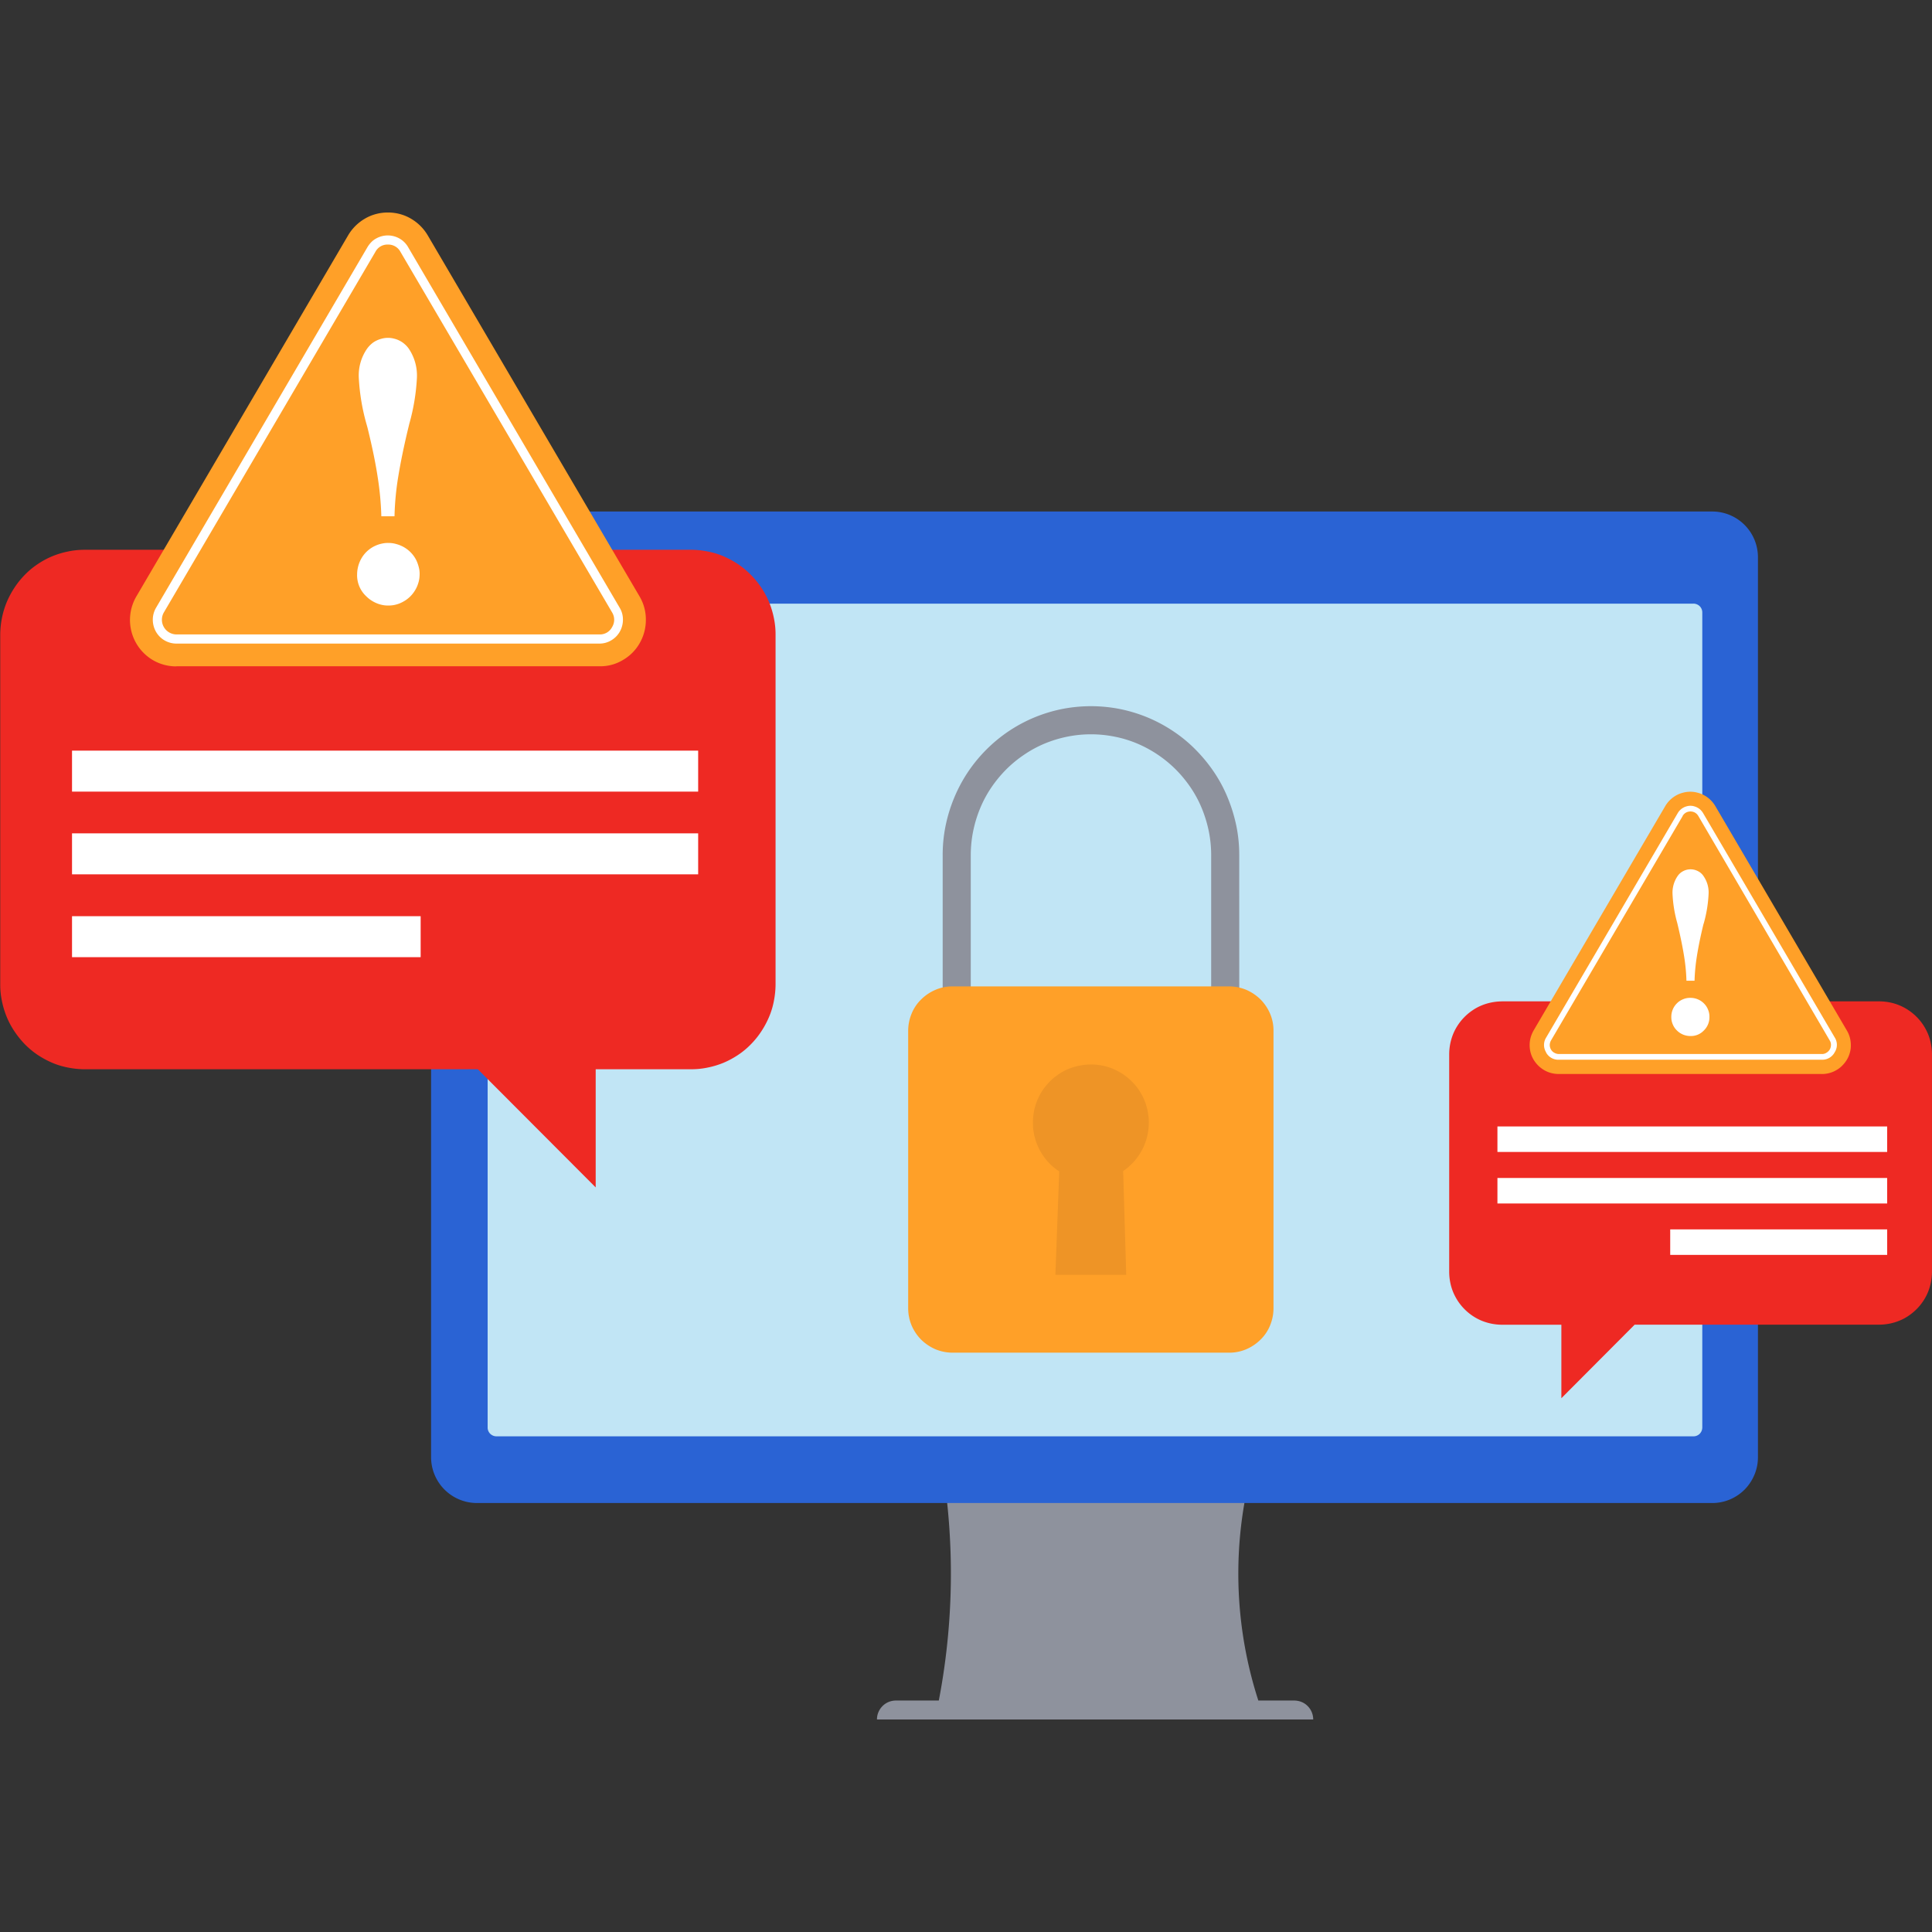
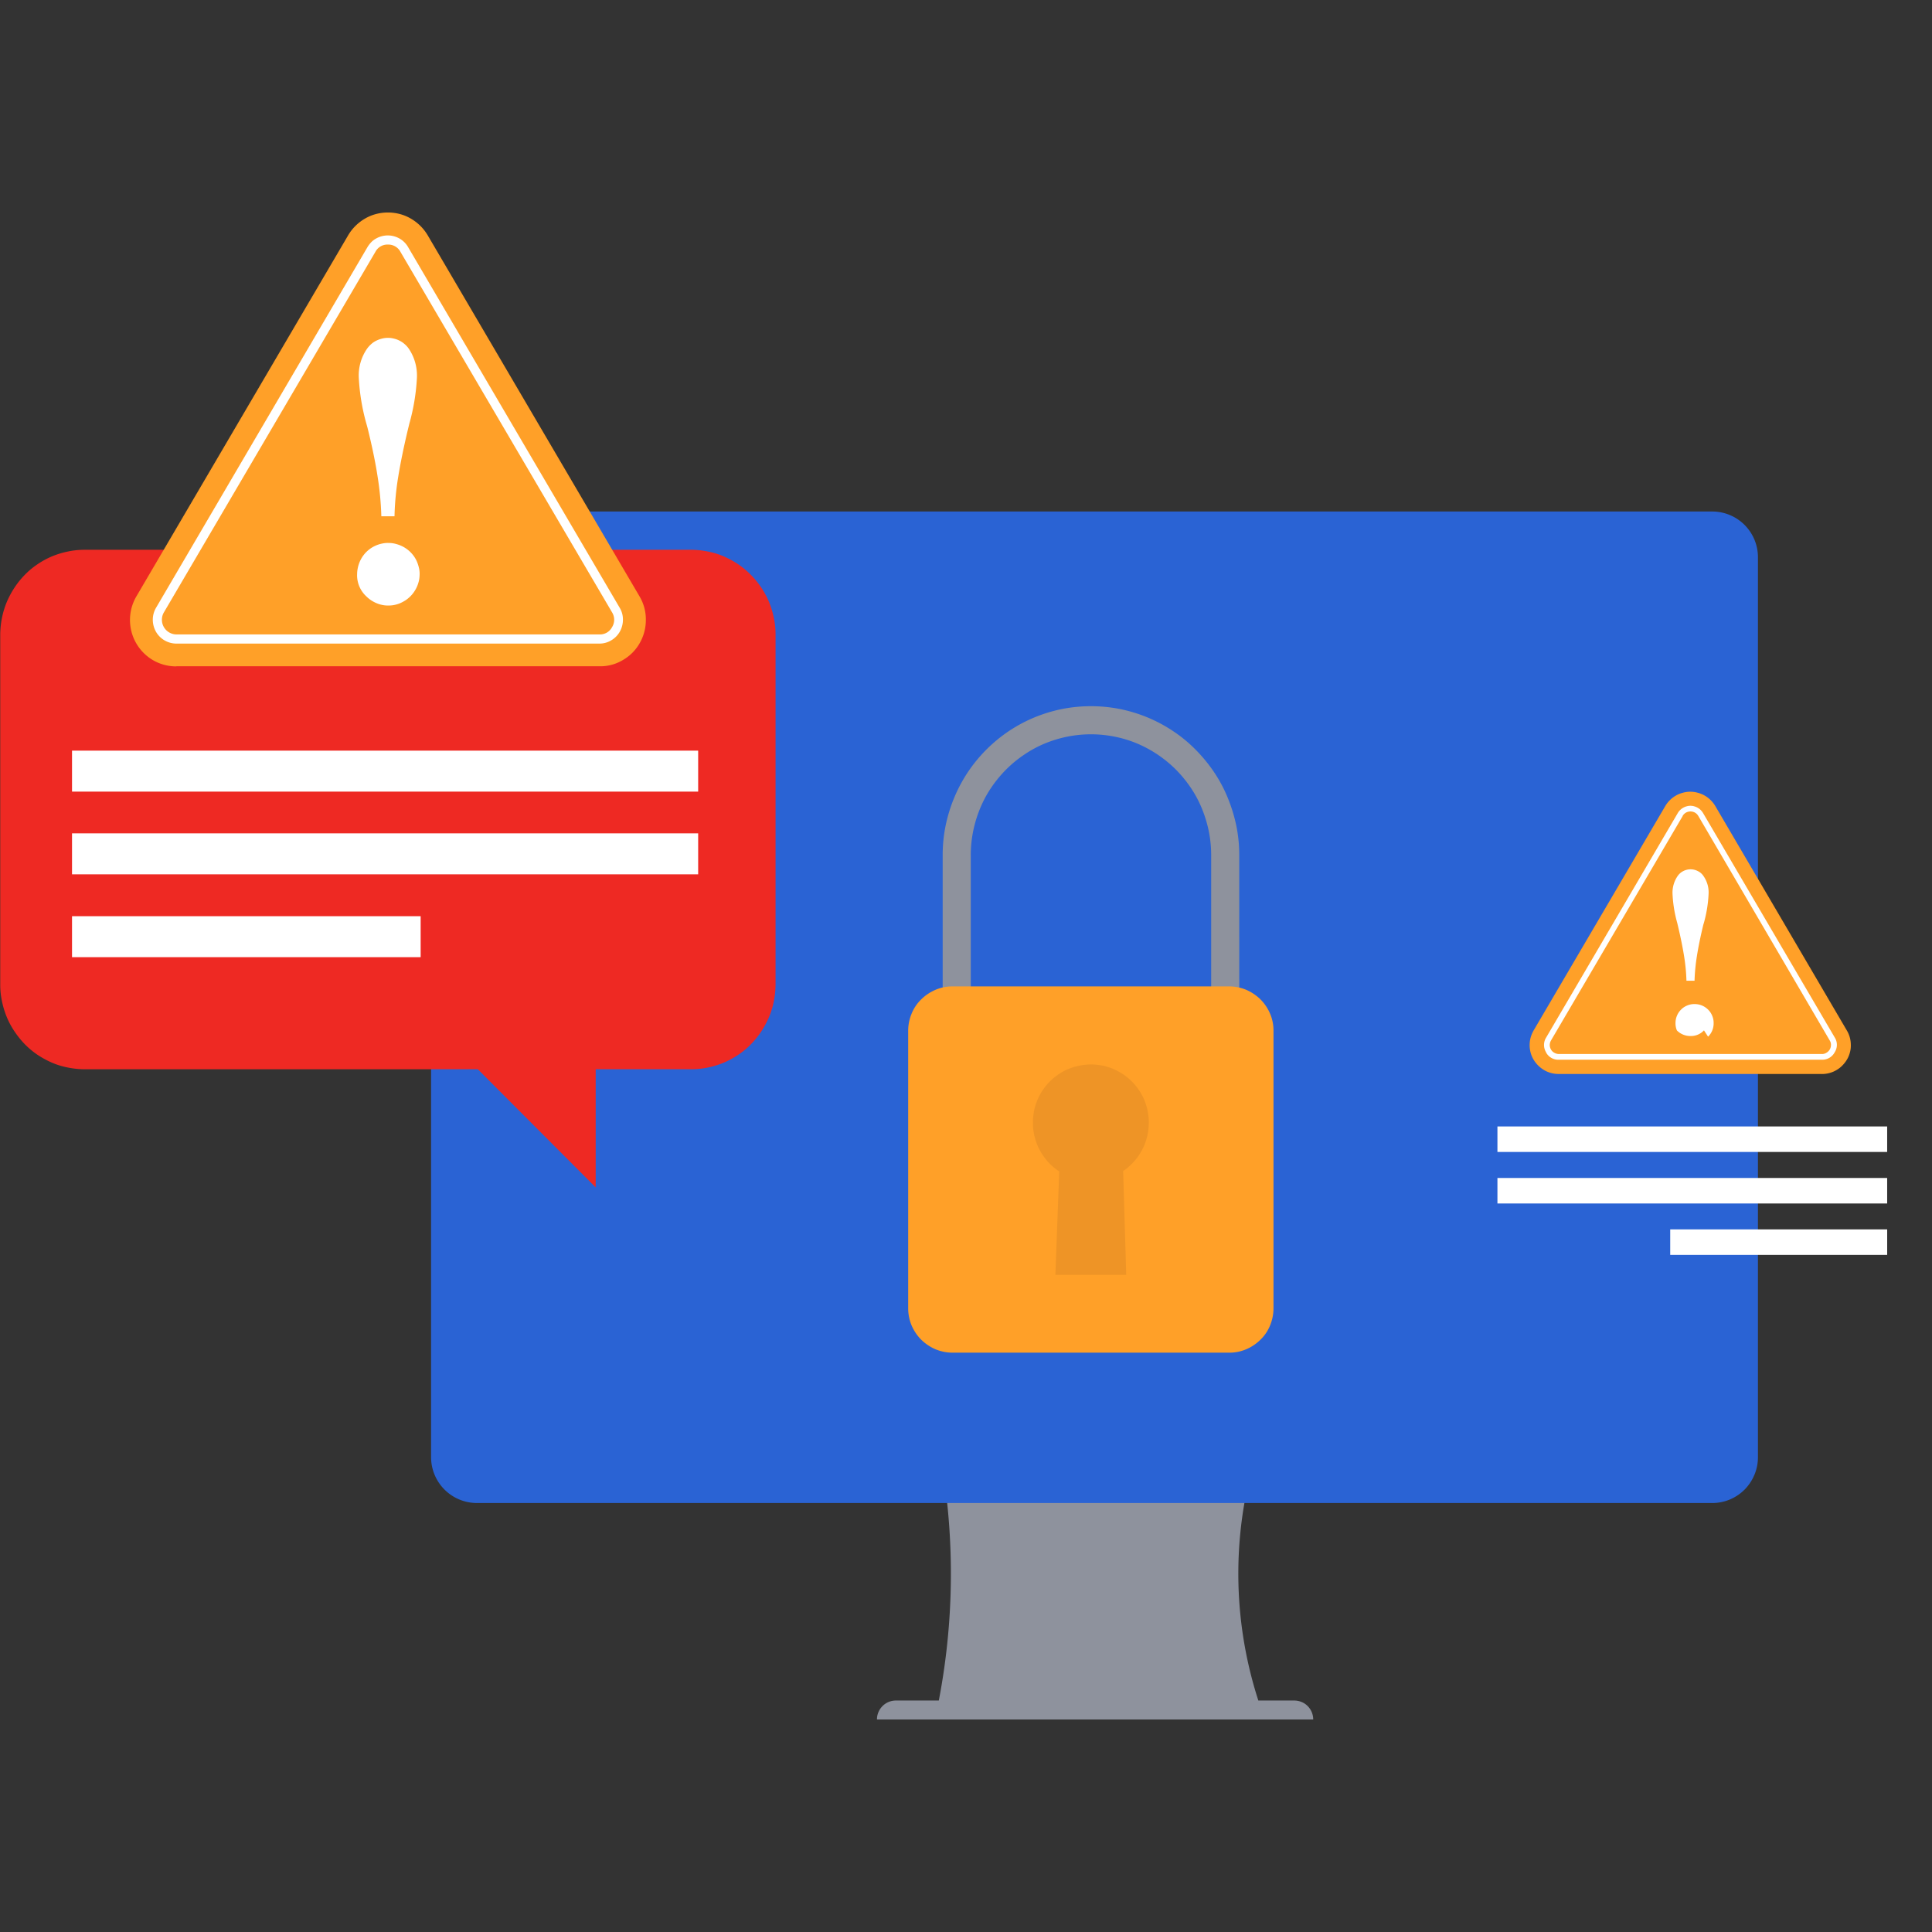
<svg xmlns="http://www.w3.org/2000/svg" width="100" height="100" viewBox="0 0 100 100">
  <rect x="0" y="0" width="100" height="100" fill="#333333" stroke="none" />
  <defs>
    <clipPath id="clip-path">
      <rect id="Rectangle_5951" data-name="Rectangle 5951" width="100" height="78.001" fill="none" />
    </clipPath>
  </defs>
  <g id="ic-s4-Operational-Disruptions" transform="translate(-414 -768.915)">
    <g id="Layer_1-inner" transform="translate(414 779.914)">
      <g id="Group_19833" data-name="Group 19833" clip-path="url(#clip-path)">
        <path id="Path_97" data-name="Path 97" d="M89.662,108.67H87.809A21.353,21.353,0,0,1,87.989,95H71.164a34.81,34.81,0,0,1,.107,13.67H69.05a1.007,1.007,0,0,0-.373.073.981.981,0,0,0-.533.533.92.92,0,0,0-.073.38H90.649a.978.978,0,0,0-.287-.7.93.93,0,0,0-.32-.213,1.042,1.042,0,0,0-.38-.073Z" transform="translate(-22.678 -31.65)" fill="#8e929d" />
        <path id="Path_98" data-name="Path 98" d="M35.827,23.21H99.771a2.366,2.366,0,0,1,2.367,2.367V72.156a2.341,2.341,0,0,1-.18.907,2.412,2.412,0,0,1-.513.774,2.384,2.384,0,0,1-.767.513,2.341,2.341,0,0,1-.907.18H35.827a2.374,2.374,0,0,1-2.367-2.374V25.584a2.341,2.341,0,0,1,.18-.907,2.314,2.314,0,0,1,.513-.767,2.384,2.384,0,0,1,.767-.513,2.341,2.341,0,0,1,.907-.18Z" transform="translate(-11.147 -7.733)" fill="#2a63d4" />
-         <path id="Path_99" data-name="Path 99" d="M38.31,30.36h61.95a.465.465,0,0,1,.327.133.453.453,0,0,1,.133.327V73a.465.465,0,0,1-.133.327.453.453,0,0,1-.327.133H38.31a.465.465,0,0,1-.327-.133A.453.453,0,0,1,37.85,73V30.82a.465.465,0,0,1,.133-.327A.453.453,0,0,1,38.31,30.36Z" transform="translate(-12.61 -10.115)" fill="#c1e5f5" />
        <path id="Path_100" data-name="Path 100" d="M35.776,26.18H4.388a4.075,4.075,0,0,0-.854.087,4.463,4.463,0,0,0-.82.247,4.305,4.305,0,0,0-.754.407,4,4,0,0,0-.66.547,4.3,4.3,0,0,0-.54.667,4.621,4.621,0,0,0-.407.76,4.462,4.462,0,0,0-.247.82,4.575,4.575,0,0,0-.087.854V48.679a4.075,4.075,0,0,0,.087.854,4.462,4.462,0,0,0,.247.82,4.167,4.167,0,0,0,.407.76,4.723,4.723,0,0,0,.54.667,4.292,4.292,0,0,0,.66.547,4.842,4.842,0,0,0,.754.407,4,4,0,0,0,.82.247,4.575,4.575,0,0,0,.854.087H24.74l6.1,6.115V53.067h4.941a4.075,4.075,0,0,0,.854-.087,4.462,4.462,0,0,0,.82-.247,4.558,4.558,0,0,0,.754-.407,4,4,0,0,0,.66-.547,4.3,4.3,0,0,0,.54-.667,4.621,4.621,0,0,0,.407-.76,4,4,0,0,0,.247-.82,4.575,4.575,0,0,0,.087-.854V30.568a4.075,4.075,0,0,0-.087-.854,4.462,4.462,0,0,0-.247-.82,4.167,4.167,0,0,0-.407-.76,4.342,4.342,0,0,0-.547-.667,4.291,4.291,0,0,0-.66-.547,4.842,4.842,0,0,0-.754-.407,3.879,3.879,0,0,0-.82-.247,4.575,4.575,0,0,0-.854-.087Z" transform="translate(-0.007 -8.722)" fill="#ee2923" />
        <rect id="Rectangle_5945" data-name="Rectangle 5945" width="18.045" height="2.121" transform="translate(3.728 36.423)" fill="#fff" />
        <rect id="Rectangle_5946" data-name="Rectangle 5946" width="32.409" height="2.121" transform="translate(3.728 32.135)" fill="#fff" />
        <rect id="Rectangle_5947" data-name="Rectangle 5947" width="32.409" height="2.121" transform="translate(3.728 27.854)" fill="#fff" />
        <path id="Path_101" data-name="Path 101" d="M88.521,53.537H87.067V46.029a6.257,6.257,0,0,0-.12-1.22,6.6,6.6,0,0,0-.353-1.174,5.983,5.983,0,0,0-.573-1.08,6.57,6.57,0,0,0-.774-.947,6.325,6.325,0,0,0-2.021-1.36,6.03,6.03,0,0,0-1.167-.353,6.2,6.2,0,0,0-2.427,0,6.374,6.374,0,0,0-1.167.353,5.957,5.957,0,0,0-1.074.58,6.2,6.2,0,0,0-.947.78,6.57,6.57,0,0,0-.774.947,5.983,5.983,0,0,0-.573,1.08,6.44,6.44,0,0,0-.353,1.174,6.207,6.207,0,0,0-.12,1.22v7.509H73.17V46.029a7.531,7.531,0,0,1,.147-1.5,7.873,7.873,0,0,1,.44-1.447,7.732,7.732,0,0,1,.707-1.334,7.764,7.764,0,0,1,2.114-2.127,7.7,7.7,0,0,1,1.327-.714,7.807,7.807,0,0,1,1.44-.44,7.746,7.746,0,0,1,3,0,7.807,7.807,0,0,1,1.44.44,7.7,7.7,0,0,1,1.327.714,7.279,7.279,0,0,1,1.16.96,8.005,8.005,0,0,1,.954,1.167,7.3,7.3,0,0,1,.707,1.334,8.249,8.249,0,0,1,.44,1.447,7.531,7.531,0,0,1,.147,1.5Z" transform="translate(-24.377 -12.767)" fill="#8e929d" />
        <path id="Path_102" data-name="Path 102" d="M72.791,60.07H87.1a2.327,2.327,0,0,1,.88.173,2.448,2.448,0,0,1,.747.5,2.37,2.37,0,0,1,.5.747,2.206,2.206,0,0,1,.173.88V76.728a2.327,2.327,0,0,1-.173.88,2.165,2.165,0,0,1-.5.747,2.37,2.37,0,0,1-.747.5,2.206,2.206,0,0,1-.88.173H72.791a2.327,2.327,0,0,1-.88-.173,2.448,2.448,0,0,1-.747-.5,2.37,2.37,0,0,1-.5-.747,2.327,2.327,0,0,1-.173-.88V62.371a2.327,2.327,0,0,1,.173-.88,2.165,2.165,0,0,1,.5-.747,2.37,2.37,0,0,1,.747-.5A2.206,2.206,0,0,1,72.791,60.07Z" transform="translate(-23.484 -20.013)" fill="#ffa028" />
        <path id="Path_103" data-name="Path 103" d="M86.175,69.137a2.514,2.514,0,0,0-.027-.387,2.546,2.546,0,0,0-.073-.38,3.369,3.369,0,0,0-.12-.367,2.776,2.776,0,0,0-.167-.347,3.428,3.428,0,0,0-.213-.327,2.666,2.666,0,0,0-.253-.293,3.483,3.483,0,0,0-.287-.26,2.715,2.715,0,0,0-.32-.22A3,3,0,0,0,84,66.243a2.573,2.573,0,0,0-.38-.08,2.818,2.818,0,0,0-.774-.013,3.781,3.781,0,0,0-.38.067,2.881,2.881,0,0,0-1.047.48,2.682,2.682,0,0,0-.3.247,3.666,3.666,0,0,0-.267.287,3.394,3.394,0,0,0-.227.313q-.1.17-.18.34a3.465,3.465,0,0,0-.14.367,2.6,2.6,0,0,0-.087.38,3.8,3.8,0,0,0-.04.387c0,.127,0,.26.007.387a3.879,3.879,0,0,0,.06.387,3.434,3.434,0,0,0,.107.373,3.325,3.325,0,0,0,.153.353,3.394,3.394,0,0,0,.2.333,3.466,3.466,0,0,0,.24.307,2.937,2.937,0,0,0,.593.507l-.2,5.355h3.668l-.16-5.375a3.01,3.01,0,0,0,1.327-2.494Z" transform="translate(-26.712 -22.032)" fill="#ee9426" />
        <path id="Path_104" data-name="Path 104" d="M12.49,23.493a2.387,2.387,0,0,1-1.207-.32,2.414,2.414,0,0,1-.86-3.308L21.373,1.194A2.42,2.42,0,0,1,22.246.32,2.274,2.274,0,0,1,22.82.08,2.4,2.4,0,0,1,23.44,0a2.434,2.434,0,0,1,.62.08,2.274,2.274,0,0,1,.573.24,2.42,2.42,0,0,1,.874.874l10.95,18.665a2.334,2.334,0,0,1,.333,1.207,2.4,2.4,0,0,1-.313,1.214,2.342,2.342,0,0,1-.88.887,2.26,2.26,0,0,1-1.207.32H12.49Z" transform="translate(-3.361 0)" fill="#ffa028" />
        <path id="Path_105" data-name="Path 105" d="M24.03,2.253a.7.7,0,0,0-.647.373L12.433,21.292a.76.76,0,0,0,.654,1.14H34.979a.706.706,0,0,0,.654-.38.726.726,0,0,0,0-.76L24.677,2.627A.709.709,0,0,0,24.03,2.253ZM34.973,22.906H13.08a1.22,1.22,0,0,1-1.06-.62,1.264,1.264,0,0,1-.16-.62,1.227,1.227,0,0,1,.167-.613L22.97,2.387a1.416,1.416,0,0,1,.193-.253,1.022,1.022,0,0,1,.253-.193,1.226,1.226,0,0,1,1.214,0,1.2,1.2,0,0,1,.447.447l10.95,18.665a1.163,1.163,0,0,1,.167.613,1.264,1.264,0,0,1-.16.62,1.215,1.215,0,0,1-.447.453,1.179,1.179,0,0,1-.613.167Z" transform="translate(-3.951 -0.593)" fill="#fff" />
        <path id="Path_106" data-name="Path 106" d="M28.97,18.972a15.693,15.693,0,0,0-.187-2.021c-.113-.747-.287-1.587-.52-2.534q-.02-.08-.06-.22a10.812,10.812,0,0,1-.4-2.407,2.427,2.427,0,0,1,.42-1.487,1.449,1.449,0,0,1,.213-.24,1.135,1.135,0,0,1,.26-.18A1.468,1.468,0,0,1,29,9.77a1.263,1.263,0,0,1,.313-.04,1.224,1.224,0,0,1,.313.04,1.261,1.261,0,0,1,.3.113,1.2,1.2,0,0,1,.26.18,1.223,1.223,0,0,1,.213.24,2.485,2.485,0,0,1,.413,1.487,10.754,10.754,0,0,1-.4,2.407c-.02.093-.04.167-.053.22-.227.947-.4,1.794-.52,2.534a14.589,14.589,0,0,0-.187,2.014h-.68Zm-1.254,3.014a1.671,1.671,0,0,1,.04-.367,1.7,1.7,0,0,1,.12-.353,1.647,1.647,0,0,1,.193-.313,1.6,1.6,0,0,1,.26-.26,1.528,1.528,0,0,1,.313-.193A1.577,1.577,0,0,1,29,20.38a1.392,1.392,0,0,1,.367-.033,1.355,1.355,0,0,1,.367.053,1.691,1.691,0,0,1,.347.133,1.616,1.616,0,0,1,.56.48,1.515,1.515,0,0,1,.18.32,2.159,2.159,0,0,1,.107.353,1.391,1.391,0,0,1,.02.373,1.369,1.369,0,0,1-.067.367,1.541,1.541,0,0,1-.147.34,1.618,1.618,0,0,1-.5.54,1.911,1.911,0,0,1-.327.173,1.587,1.587,0,0,1-.36.093,1.741,1.741,0,0,1-.373.007,1.573,1.573,0,0,1-.36-.08,1.7,1.7,0,0,1-.333-.16,1.611,1.611,0,0,1-.293-.233,1.487,1.487,0,0,1-.473-1.12Z" transform="translate(-9.232 -3.242)" fill="#fff" />
-         <path id="Path_107" data-name="Path 107" d="M115.207,61.23h19.539a2.894,2.894,0,0,1,.533.053,2.619,2.619,0,0,1,.507.153,2.7,2.7,0,0,1,.473.253,2.763,2.763,0,0,1,.754.754,2.923,2.923,0,0,1,.253.473,2.683,2.683,0,0,1,.153.513,2.838,2.838,0,0,1,.053.533v11.27a2.894,2.894,0,0,1-.053.533,2.835,2.835,0,0,1-.153.513,2.7,2.7,0,0,1-.253.473,2.763,2.763,0,0,1-.754.754,2.482,2.482,0,0,1-.473.253,2.768,2.768,0,0,1-.507.153,2.838,2.838,0,0,1-.533.053H122.083l-3.794,3.808V77.968h-3.074a2.894,2.894,0,0,1-.533-.053,2.834,2.834,0,0,1-.513-.153,2.7,2.7,0,0,1-.473-.253,2.763,2.763,0,0,1-.754-.754,2.923,2.923,0,0,1-.253-.473,2.682,2.682,0,0,1-.153-.513,2.838,2.838,0,0,1-.053-.533V63.964a2.894,2.894,0,0,1,.053-.533,2.833,2.833,0,0,1,.153-.513,2.7,2.7,0,0,1,.253-.473,2.763,2.763,0,0,1,.754-.754,2.483,2.483,0,0,1,.473-.253,2.683,2.683,0,0,1,.513-.153,2.838,2.838,0,0,1,.533-.053Z" transform="translate(-37.473 -20.399)" fill="#ee2923" />
        <rect id="Rectangle_5948" data-name="Rectangle 5948" width="20.172" height="1.32" transform="translate(77.507 49.973)" fill="#fff" />
        <rect id="Rectangle_5949" data-name="Rectangle 5949" width="20.172" height="1.32" transform="translate(77.507 47.306)" fill="#fff" />
        <path id="Path_108" data-name="Path 108" d="M133.867,59.571a1.5,1.5,0,0,0,.387-.053,1.429,1.429,0,0,0,.36-.153,1.358,1.358,0,0,0,.307-.24,1.564,1.564,0,0,0,.24-.313,1.41,1.41,0,0,0,.147-.36,1.281,1.281,0,0,0,.047-.387,1.5,1.5,0,0,0-.053-.387,1.43,1.43,0,0,0-.153-.36L128.339,45.7a1.524,1.524,0,0,0-.24-.307,1.492,1.492,0,0,0-.307-.233,1.41,1.41,0,0,0-.36-.147,1.429,1.429,0,0,0-.774,0,1.41,1.41,0,0,0-.36.147,1.492,1.492,0,0,0-.307.233,1.524,1.524,0,0,0-.24.307l-6.815,11.616a1.721,1.721,0,0,0-.153.36,1.545,1.545,0,0,0-.053.387,1.5,1.5,0,0,0,.047.387,1.41,1.41,0,0,0,.147.36,1.565,1.565,0,0,0,.24.313,1.524,1.524,0,0,0,.307.24,1.429,1.429,0,0,0,.36.153,1.5,1.5,0,0,0,.387.053h13.624Z" transform="translate(-39.556 -14.979)" fill="#ffa028" />
        <path id="Path_109" data-name="Path 109" d="M127.024,46.577l-6.815,11.616a.5.5,0,0,0-.067.233.468.468,0,0,0,.06.233.434.434,0,0,0,.173.173.5.5,0,0,0,.233.067h13.624a.414.414,0,0,0,.233-.067.48.48,0,0,0,.173-.173.487.487,0,0,0,.06-.233.414.414,0,0,0-.067-.233l-6.8-11.616a.48.48,0,0,0-.173-.173.484.484,0,0,0-.467,0,.48.48,0,0,0-.173.173h0Zm-7.069,12.237a.723.723,0,0,1,0-.767l6.815-11.623a.679.679,0,0,1,.12-.153.718.718,0,0,1,.16-.12.683.683,0,0,1,.18-.073.645.645,0,0,1,.193-.027.616.616,0,0,1,.193.027.727.727,0,0,1,.18.073.718.718,0,0,1,.16.12.867.867,0,0,1,.12.153l6.815,11.616a.709.709,0,0,1,0,.767.721.721,0,0,1-.66.387H120.609a.716.716,0,0,1-.66-.38Z" transform="translate(-39.927 -15.342)" fill="#fff" />
-         <path id="Path_110" data-name="Path 110" d="M130.51,56.735a9.745,9.745,0,0,0-.12-1.247q-.11-.69-.32-1.58c-.007-.033-.02-.08-.033-.14a6.662,6.662,0,0,1-.247-1.507,1.519,1.519,0,0,1,.26-.927.783.783,0,0,1,.293-.26.82.82,0,0,1,.76,0,.736.736,0,0,1,.293.26,1.476,1.476,0,0,1,.26.927,6.718,6.718,0,0,1-.247,1.507,1.258,1.258,0,0,0-.04.14q-.21.88-.32,1.58a9.947,9.947,0,0,0-.12,1.26h-.42Zm.907,2.581a.909.909,0,0,1-.7.293.978.978,0,0,1-.7-.287A.93.93,0,0,1,129.8,59a.92.92,0,0,1-.073-.38.978.978,0,0,1,.287-.7.93.93,0,0,1,.32-.213.92.92,0,0,1,.38-.073.978.978,0,0,1,.7.287.93.93,0,0,1,.213.32.92.92,0,0,1,.073.38.951.951,0,0,1-.287.7Z" transform="translate(-43.22 -16.984)" fill="#fff" />
+         <path id="Path_110" data-name="Path 110" d="M130.51,56.735a9.745,9.745,0,0,0-.12-1.247q-.11-.69-.32-1.58c-.007-.033-.02-.08-.033-.14a6.662,6.662,0,0,1-.247-1.507,1.519,1.519,0,0,1,.26-.927.783.783,0,0,1,.293-.26.82.82,0,0,1,.76,0,.736.736,0,0,1,.293.26,1.476,1.476,0,0,1,.26.927,6.718,6.718,0,0,1-.247,1.507,1.258,1.258,0,0,0-.04.14q-.21.88-.32,1.58a9.947,9.947,0,0,0-.12,1.26h-.42Zm.907,2.581a.909.909,0,0,1-.7.293.978.978,0,0,1-.7-.287a.92.92,0,0,1-.073-.38.978.978,0,0,1,.287-.7.93.93,0,0,1,.32-.213.92.92,0,0,1,.38-.073.978.978,0,0,1,.7.287.93.93,0,0,1,.213.32.92.92,0,0,1,.073.38.951.951,0,0,1-.287.7Z" transform="translate(-43.22 -16.984)" fill="#fff" />
        <rect id="Rectangle_5950" data-name="Rectangle 5950" width="11.23" height="1.32" transform="translate(86.45 52.634)" fill="#fff" />
      </g>
    </g>
    <rect id="Layer_1-area" width="100" height="100" transform="translate(414 768.915)" fill="none" />
  </g>
</svg>